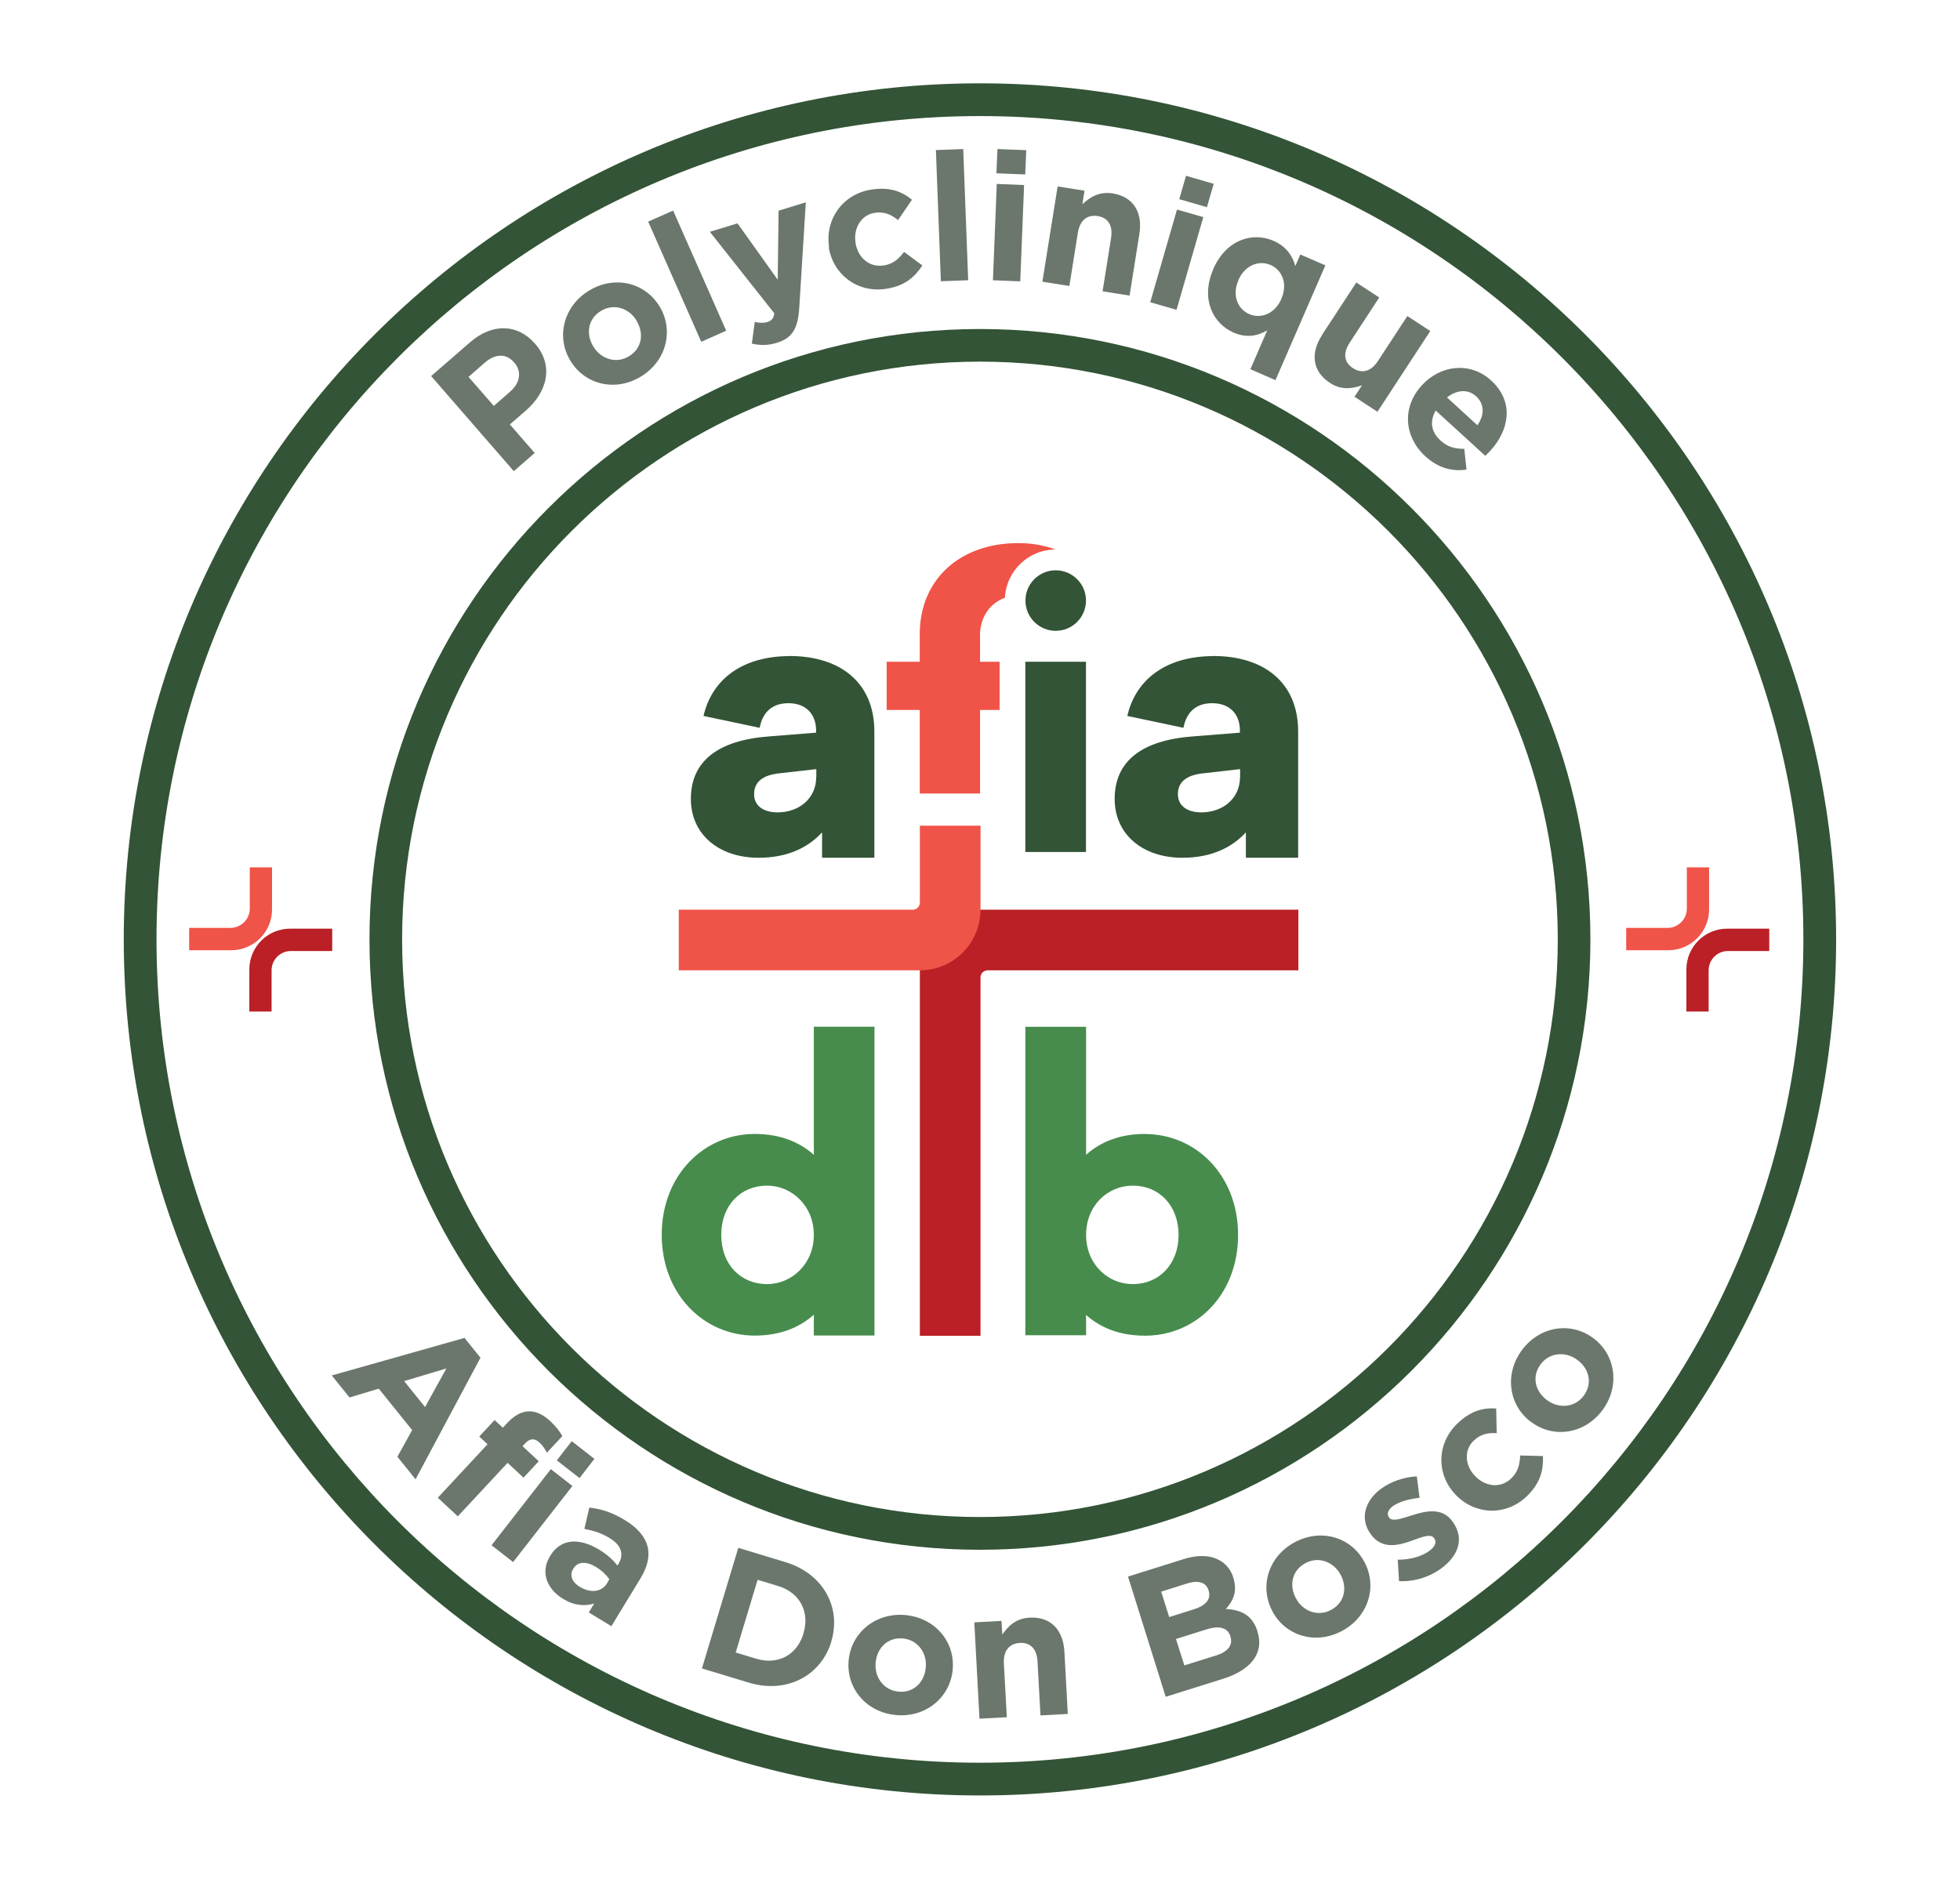
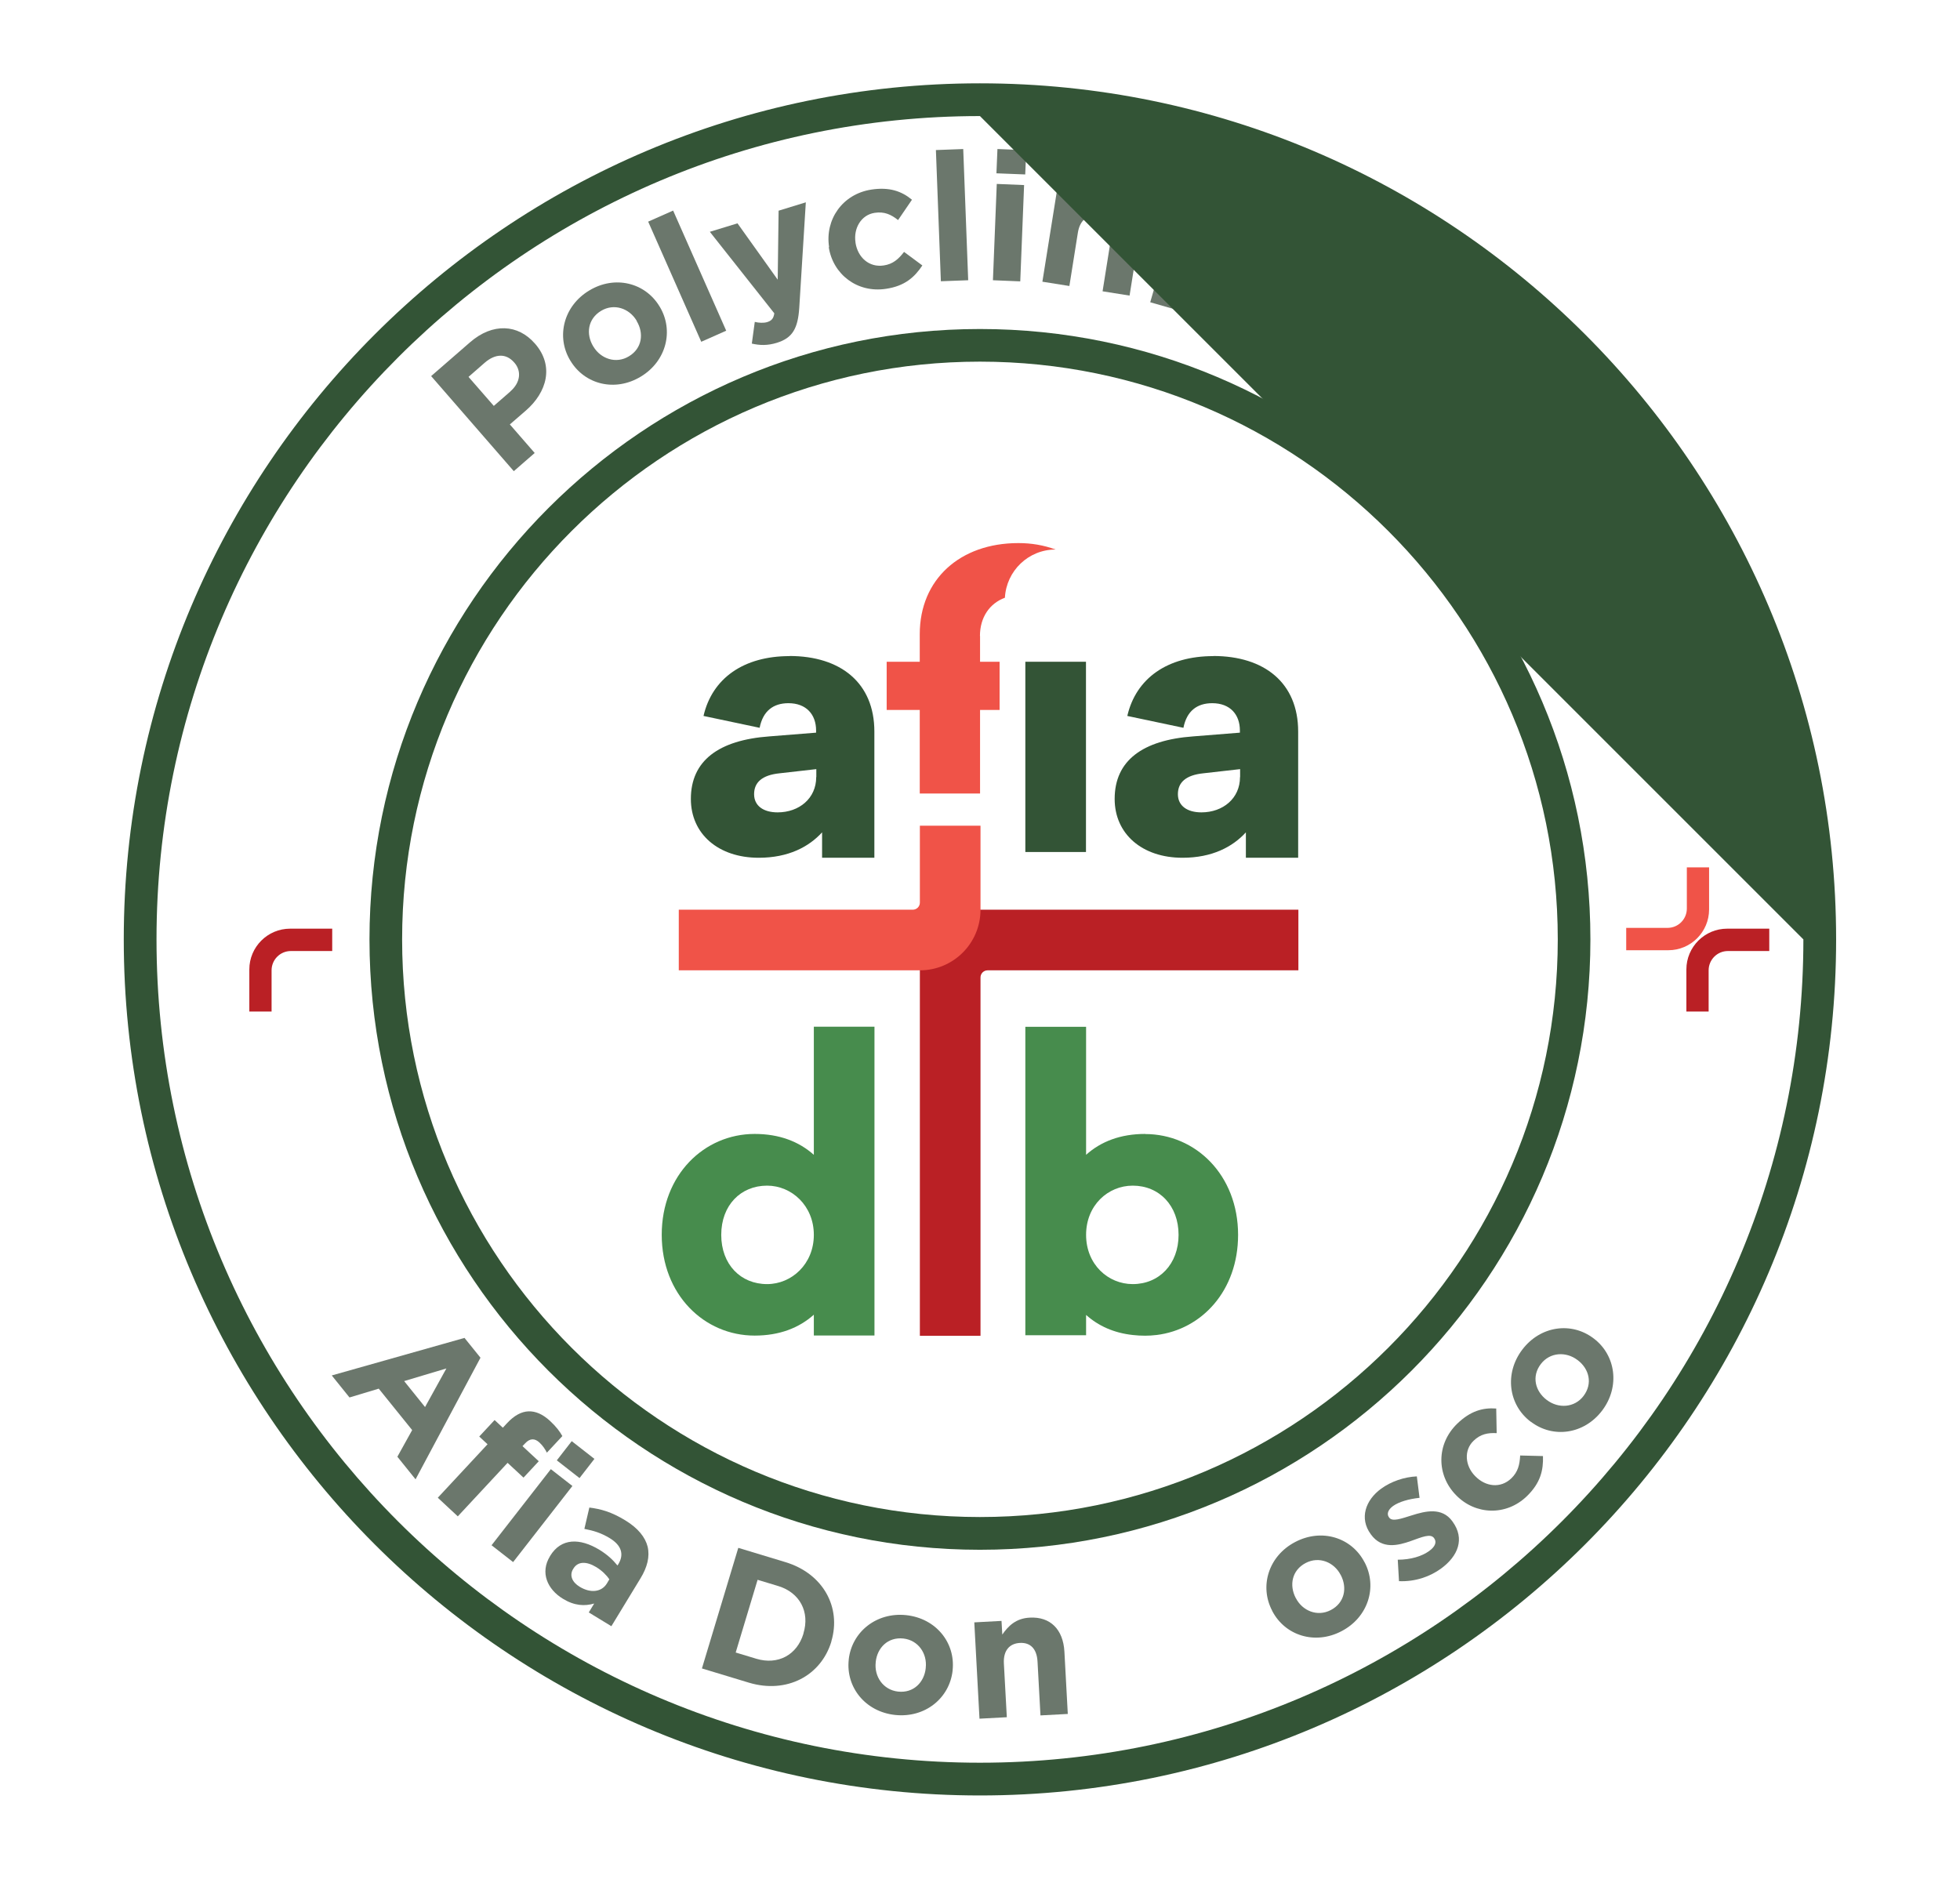
<svg xmlns="http://www.w3.org/2000/svg" id="Layer_1" data-name="Layer 1" viewBox="0 0 173.57 166.4">
  <defs>
    <style>
      .cls-1 {
        fill: #478c4d;
      }

      .cls-1, .cls-2, .cls-3, .cls-4, .cls-5 {
        stroke-width: 0px;
      }

      .cls-2 {
        fill: #335436;
      }

      .cls-3 {
        fill: #ba2025;
      }

      .cls-4 {
        fill: #6b776c;
      }

      .cls-5 {
        fill: #f05348;
      }
    </style>
  </defs>
  <g>
    <path class="cls-5" d="m149.38,76.81v3.66c0,.94-.76,1.71-1.71,1.71h-3.66v1.98h3.73c1.99,0,3.61-1.62,3.61-3.61v-3.73h-1.98Z" />
    <path class="cls-3" d="m151.31,89.6v-3.66c0-.94.76-1.71,1.71-1.71h3.66v-1.98h-3.73c-1.99,0-3.61,1.62-3.61,3.61v3.73h1.98Z" />
  </g>
  <g>
-     <path class="cls-5" d="m22.12,76.81v3.66c0,.94-.76,1.71-1.71,1.71h-3.66v1.98h3.73c1.99,0,3.61-1.62,3.61-3.61v-3.73h-1.98Z" />
    <path class="cls-3" d="m24.05,89.6v-3.66c0-.94.76-1.71,1.71-1.71h3.66v-1.98h-3.73c-1.99,0-3.61,1.62-3.61,3.61v3.73h1.98Z" />
  </g>
  <g>
    <path class="cls-3" d="m114.97,80.57h-28.14c-2.97,0-5.37,2.4-5.37,5.37h0v32.37h5.37v-31.74c0-.35.28-.63.63-.63h27.52v-5.37Z" />
    <path class="cls-5" d="m81.46,73.13v6.81c0,.35-.28.63-.63.63h-20.72v5.37h21.35c2.97,0,5.37-2.4,5.37-5.37v-7.44h-5.37Z" />
    <path class="cls-1" d="m72.07,90.94v11.34c-1.32-1.18-3.06-1.85-5.24-1.85-4.47,0-8.23,3.63-8.23,8.93s3.76,8.93,8.23,8.93c2.18,0,3.92-.67,5.24-1.85v1.84h5.37v-27.35h-5.37Zm-4.14,22.79c-2.34,0-4.06-1.74-4.06-4.36s1.72-4.36,4.06-4.36c2.18,0,4.14,1.78,4.14,4.36s-1.96,4.36-4.14,4.36Z" />
    <path class="cls-1" d="m101.41,100.43c-2.18,0-3.92.67-5.23,1.85v-11.34h-5.38v27.32h5.38v-1.8c1.08.97,2.46,1.6,4.15,1.78.35.04.7.06,1.08.06.33,0,.66-.02.98-.06h.02c4.02-.49,7.23-3.93,7.23-8.87,0-5.3-3.76-8.93-8.23-8.93Zm-1.1,13.3c-2.18,0-4.13-1.74-4.13-4.36s1.94-4.36,4.13-4.36c2.36,0,4.06,1.78,4.06,4.36s-1.71,4.36-4.06,4.36Z" />
    <path class="cls-2" d="m69.92,58.11c-4.06,0-6.85,1.96-7.62,5.3l4.97,1.05c.29-1.48,1.2-2.18,2.55-2.18,1.58,0,2.45,1,2.45,2.42v.19l-4.14.33c-4.49.33-6.95,2.15-6.95,5.54,0,3.09,2.42,5.21,6.01,5.21,2.63,0,4.44-.97,5.61-2.25v2.25h4.63v-11.18c0-4.3-2.98-6.69-7.52-6.69Zm2.36,10.72c0,1.88-1.51,3.12-3.42,3.12-1.24,0-2.08-.57-2.08-1.61s.7-1.69,2.25-1.85l3.26-.37v.7Z" />
    <path class="cls-2" d="m107.45,58.11c-4.06,0-6.85,1.96-7.62,5.3l4.97,1.05c.29-1.48,1.2-2.18,2.55-2.18,1.58,0,2.45,1,2.45,2.42v.19l-4.14.33c-4.49.33-6.95,2.15-6.95,5.54,0,3.09,2.42,5.21,6.01,5.21,2.63,0,4.44-.97,5.61-2.25v2.25h4.63v-11.18c0-4.3-2.98-6.69-7.52-6.69Zm2.36,10.72c0,1.88-1.51,3.12-3.42,3.12-1.24,0-2.08-.57-2.08-1.61s.7-1.69,2.25-1.85l3.26-.37v.7Z" />
    <rect class="cls-2" x="90.8" y="58.61" width="5.37" height="16.85" />
    <path class="cls-5" d="m86.78,56.33c0-1.66.86-2.89,2.21-3.39.13-2.38,2.08-4.27,4.49-4.27-1.07-.39-2.14-.57-3.3-.57-5.17,0-8.73,3.22-8.73,8.06v2.45h-2.93v4.27h2.93v7.4h5.34v-7.4h1.73v-4.27h-1.73v-2.28Z" />
-     <circle class="cls-2" cx="93.49" cy="53.19" r="2.68" />
  </g>
  <path class="cls-2" d="m86.78,137.26c-29.81,0-54.06-24.25-54.06-54.06s24.25-54.06,54.06-54.06,54.06,24.25,54.06,54.06-24.25,54.06-54.06,54.06Zm0-105.23c-28.21,0-51.17,22.95-51.17,51.17s22.95,51.16,51.17,51.16,51.17-22.95,51.17-51.16-22.95-51.17-51.17-51.17Z" />
  <g>
    <path class="cls-4" d="m38.18,33.31l3.44-2.99c2.01-1.75,4.26-1.61,5.75.11l.02.02c1.69,1.95,1.06,4.28-.83,5.92l-1.41,1.22,2.2,2.53-1.85,1.61-7.32-8.42Zm7.01,1.36c.93-.81.99-1.83.36-2.55l-.02-.02c-.72-.83-1.69-.77-2.61.03l-1.43,1.25,2.24,2.57,1.47-1.28Z" />
    <path class="cls-4" d="m50.52,31.96l-.02-.03c-1.27-2.1-.6-4.83,1.68-6.2,2.26-1.37,4.95-.7,6.22,1.4l.02.03c1.27,2.1.6,4.83-1.68,6.2-2.27,1.37-4.95.7-6.22-1.4Zm5.87-3.54l-.02-.03c-.65-1.08-1.99-1.55-3.14-.86-1.19.72-1.35,2.06-.7,3.14l.02.03c.65,1.08,2,1.55,3.14.86,1.19-.71,1.34-2.06.69-3.13Z" />
    <path class="cls-4" d="m57.4,19.63l2.21-.98,4.7,10.64-2.21.98-4.7-10.64Z" />
    <path class="cls-4" d="m66.58,30.42l.26-1.91c.36.09.78.11,1.09.02.39-.12.57-.31.64-.78l-5.71-7.22,2.45-.75,3.56,4.99.08-6.11,2.41-.74-.58,9.33c-.12,1.85-.6,2.68-1.98,3.11-.84.26-1.53.23-2.23.07Z" />
    <path class="cls-4" d="m73.42,21.9v-.03c-.37-2.41,1.17-4.68,3.75-5.08,1.59-.24,2.67.14,3.59.9l-1.23,1.8c-.62-.49-1.21-.77-2.07-.64-1.2.18-1.89,1.37-1.7,2.62v.03c.2,1.29,1.2,2.21,2.5,2.01.81-.12,1.3-.55,1.8-1.2l1.62,1.2c-.68,1.02-1.53,1.82-3.22,2.07-2.54.39-4.7-1.28-5.07-3.7Z" />
    <path class="cls-4" d="m82.88,13.29l2.42-.09.44,11.62-2.42.09-.44-11.62Z" />
    <path class="cls-4" d="m88.27,16.29l2.42.1-.34,8.53-2.42-.1.34-8.53Zm.06-3.09l2.55.1-.09,2.15-2.55-.1.09-2.15Z" />
    <path class="cls-4" d="m93.65,16.51l2.39.38-.19,1.2c.66-.62,1.48-1.15,2.69-.96,1.81.29,2.67,1.66,2.36,3.59l-.87,5.46-2.39-.38.75-4.71c.18-1.13-.26-1.8-1.17-1.95s-1.59.34-1.77,1.48l-.75,4.71-2.39-.38,1.35-8.44Z" />
    <path class="cls-4" d="m104.23,18.56l2.33.67-2.37,8.21-2.33-.67,2.37-8.21Zm.8-2.99l2.45.71-.6,2.07-2.45-.71.6-2.07Z" />
    <path class="cls-4" d="m112.24,29.25c-.86.5-1.84.71-2.99.21-1.83-.79-2.95-2.98-1.81-5.6v-.03c1.15-2.62,3.48-3.31,5.34-2.5,1.18.52,1.68,1.37,1.93,2.23l.44-1.02,2.22.96-4.42,10.17-2.22-.97,1.5-3.46Zm1.23-2.76v-.03c.58-1.3.09-2.54-.95-2.99-1.04-.45-2.28.02-2.85,1.33v.03c-.58,1.3-.08,2.54.96,2.99,1.04.45,2.27-.04,2.84-1.34Z" />
    <path class="cls-4" d="m117.08,29.65l3.03-4.63,2.03,1.33-2.61,3.99c-.63.96-.5,1.75.27,2.26.77.51,1.59.34,2.22-.62l2.61-3.99,2.03,1.33-4.68,7.15-2.03-1.33.66-1.01c-.86.29-1.82.45-2.84-.22-1.53-1-1.76-2.6-.69-4.24Z" />
    <path class="cls-4" d="m125.9,34.14l.02-.02c1.64-1.8,4.28-2.11,6.12-.43,2.11,1.92,1.58,4.44-.06,6.23-.13.14-.29.29-.45.45l-4.39-4.01c-.56.97-.39,1.91.41,2.64.6.55,1.21.76,2.12.75l.2,1.84c-1.25.19-2.51-.13-3.65-1.18-1.89-1.73-2.08-4.34-.32-6.27Zm4.93,3.53c.63-.9.65-1.87-.1-2.56-.74-.68-1.71-.59-2.59.09l2.69,2.46Z" />
  </g>
  <g>
    <path class="cls-4" d="m41.13,118.49l1.42,1.76-5.75,10.77-1.61-2,1.31-2.36-2.96-3.67-2.59.78-1.57-1.95,11.74-3.32Zm-3.49,6.13l1.89-3.42-3.74,1.12,1.86,2.31Z" />
    <path class="cls-4" d="m43.17,127.91l-.73-.68,1.36-1.46.73.68.37-.4c.64-.69,1.28-1.03,1.91-1.05s1.26.26,1.89.84c.56.52.87.94,1.1,1.35l-1.37,1.47c-.17-.33-.36-.62-.66-.9-.41-.38-.84-.39-1.27.08l-.23.24,1.44,1.34-1.35,1.45-1.41-1.31-4.41,4.74-1.77-1.65,4.41-4.74Z" />
    <path class="cls-4" d="m48.78,130.12l1.91,1.49-5.25,6.74-1.91-1.49,5.25-6.74Zm1.85-2.48l2.01,1.57-1.32,1.7-2.01-1.57,1.32-1.7Z" />
    <path class="cls-4" d="m48.7,137.83l.02-.03c.97-1.59,2.63-1.59,4.36-.54.73.45,1.19.89,1.6,1.39l.08-.12c.52-.86.28-1.66-.75-2.29-.79-.48-1.44-.67-2.26-.83l.44-1.89c1.02.13,1.95.38,3.19,1.14,1.13.69,1.76,1.49,1.97,2.32.21.88-.03,1.83-.63,2.81l-2.58,4.24-2-1.22.48-.79c-.84.25-1.76.2-2.77-.42-1.38-.84-2.03-2.32-1.15-3.76Zm5.04,2.42l.22-.37c-.25-.38-.65-.77-1.15-1.08-.89-.54-1.65-.52-2.04.14l-.02.03c-.34.56-.08,1.17.59,1.57.97.59,1.94.46,2.4-.29Z" />
    <path class="cls-4" d="m65.38,137.09l4.16,1.26c3.36,1.01,4.98,4.01,4.08,7.02v.03c-.92,3.01-3.94,4.64-7.3,3.63l-4.16-1.26,3.22-10.68Zm1.59,9.82c1.92.58,3.61-.33,4.18-2.22v-.03c.58-1.89-.32-3.61-2.24-4.19l-1.82-.55-1.94,6.44,1.82.55Z" />
    <path class="cls-4" d="m75.16,147.01v-.03c.27-2.44,2.45-4.21,5.09-3.93,2.63.28,4.37,2.44,4.11,4.88v.03c-.27,2.44-2.44,4.21-5.09,3.93-2.63-.28-4.37-2.44-4.11-4.88Zm6.82.73v-.03c.14-1.25-.65-2.44-1.98-2.59-1.38-.15-2.32.83-2.45,2.08v.03c-.14,1.25.65,2.44,1.98,2.59,1.38.15,2.32-.83,2.45-2.08Z" />
    <path class="cls-4" d="m86.27,143.69l2.42-.13.07,1.21c.52-.75,1.2-1.44,2.43-1.5,1.83-.1,2.96,1.05,3.07,3.01l.3,5.52-2.42.13-.26-4.76c-.06-1.15-.64-1.71-1.56-1.66-.92.05-1.48.67-1.42,1.82l.26,4.76-2.42.13-.46-8.53Z" />
-     <path class="cls-4" d="m99.9,139.63l4.94-1.55c1.22-.38,2.28-.35,3.08.07.64.33,1.07.85,1.3,1.58v.03c.39,1.2-.04,2.07-.67,2.74,1.38.08,2.36.56,2.81,1.99v.03c.62,1.95-.66,3.42-3.06,4.17l-5.07,1.59-3.34-10.65Zm5.8,2.91c1.03-.32,1.58-.86,1.33-1.66v-.03c-.23-.7-.9-.92-1.89-.61l-2.31.73.71,2.25,2.16-.68Zm1.97,4.09c1.03-.32,1.54-.89,1.29-1.68v-.03c-.23-.71-.9-.99-2.11-.61l-2.71.85.74,2.34,2.78-.87Z" />
    <path class="cls-4" d="m112.66,142.69v-.03c-1.15-2.18-.32-4.86,2.04-6.09,2.35-1.23,4.99-.4,6.13,1.78l.02.03c1.14,2.18.31,4.86-2.05,6.09-2.34,1.23-4.99.4-6.13-1.78Zm6.08-3.18l-.02-.03c-.58-1.12-1.9-1.67-3.09-1.05-1.23.64-1.47,1.97-.89,3.09l.02.03c.58,1.12,1.9,1.67,3.09,1.05,1.23-.64,1.47-1.97.89-3.09Z" />
    <path class="cls-4" d="m123.89,140.04l-.11-1.9c1.14,0,2.13-.3,2.78-.77.57-.41.67-.81.45-1.12l-.02-.03c-.31-.42-1.08-.08-2.01.25-1.17.42-2.6.77-3.57-.56l-.02-.03c-1.03-1.4-.47-3.02.92-4.03.88-.64,2.04-1.04,3.16-1.09l.24,1.9c-.97.1-1.83.36-2.34.72-.48.35-.57.73-.37,1l.02.03c.28.39,1.07.09,2.01-.2,1.2-.38,2.66-.74,3.58.52l.02.03c1.12,1.53.48,3.07-1.01,4.16-.97.71-2.28,1.18-3.72,1.12Z" />
    <path class="cls-4" d="m128.94,132.42l-.02-.02c-1.7-1.75-1.75-4.49.13-6.31,1.16-1.12,2.26-1.43,3.45-1.34l.04,2.18c-.79-.04-1.43.08-2.05.68-.87.84-.75,2.21.13,3.11l.02.02c.91.94,2.25,1.11,3.2.19.58-.56.74-1.2.78-2.02l2.02.05c.04,1.23-.2,2.36-1.42,3.55-1.84,1.78-4.57,1.67-6.27-.08Z" />
    <path class="cls-4" d="m135.57,125.93l-.03-.02c-1.95-1.48-2.34-4.26-.73-6.38,1.6-2.11,4.35-2.48,6.3-1l.03.02c1.95,1.48,2.34,4.26.74,6.38-1.6,2.11-4.35,2.48-6.3,1Zm4.15-5.46l-.03-.02c-1-.76-2.43-.7-3.24.36-.84,1.1-.49,2.41.51,3.17l.03.02c1,.76,2.43.7,3.24-.36.84-1.11.49-2.41-.51-3.17Z" />
  </g>
-   <path class="cls-2" d="m86.78,159.02c-41.81,0-75.82-34.01-75.82-75.82S44.98,7.38,86.78,7.38s75.82,34.01,75.82,75.82-34.01,75.82-75.82,75.82Zm0-148.74C46.58,10.28,13.86,42.99,13.86,83.2s32.71,72.92,72.92,72.92,72.92-32.71,72.92-72.92S126.99,10.28,86.78,10.28Z" />
+   <path class="cls-2" d="m86.78,159.02c-41.81,0-75.82-34.01-75.82-75.82S44.98,7.38,86.78,7.38s75.82,34.01,75.82,75.82-34.01,75.82-75.82,75.82Zm0-148.74C46.58,10.28,13.86,42.99,13.86,83.2s32.71,72.92,72.92,72.92,72.92-32.71,72.92-72.92Z" />
</svg>